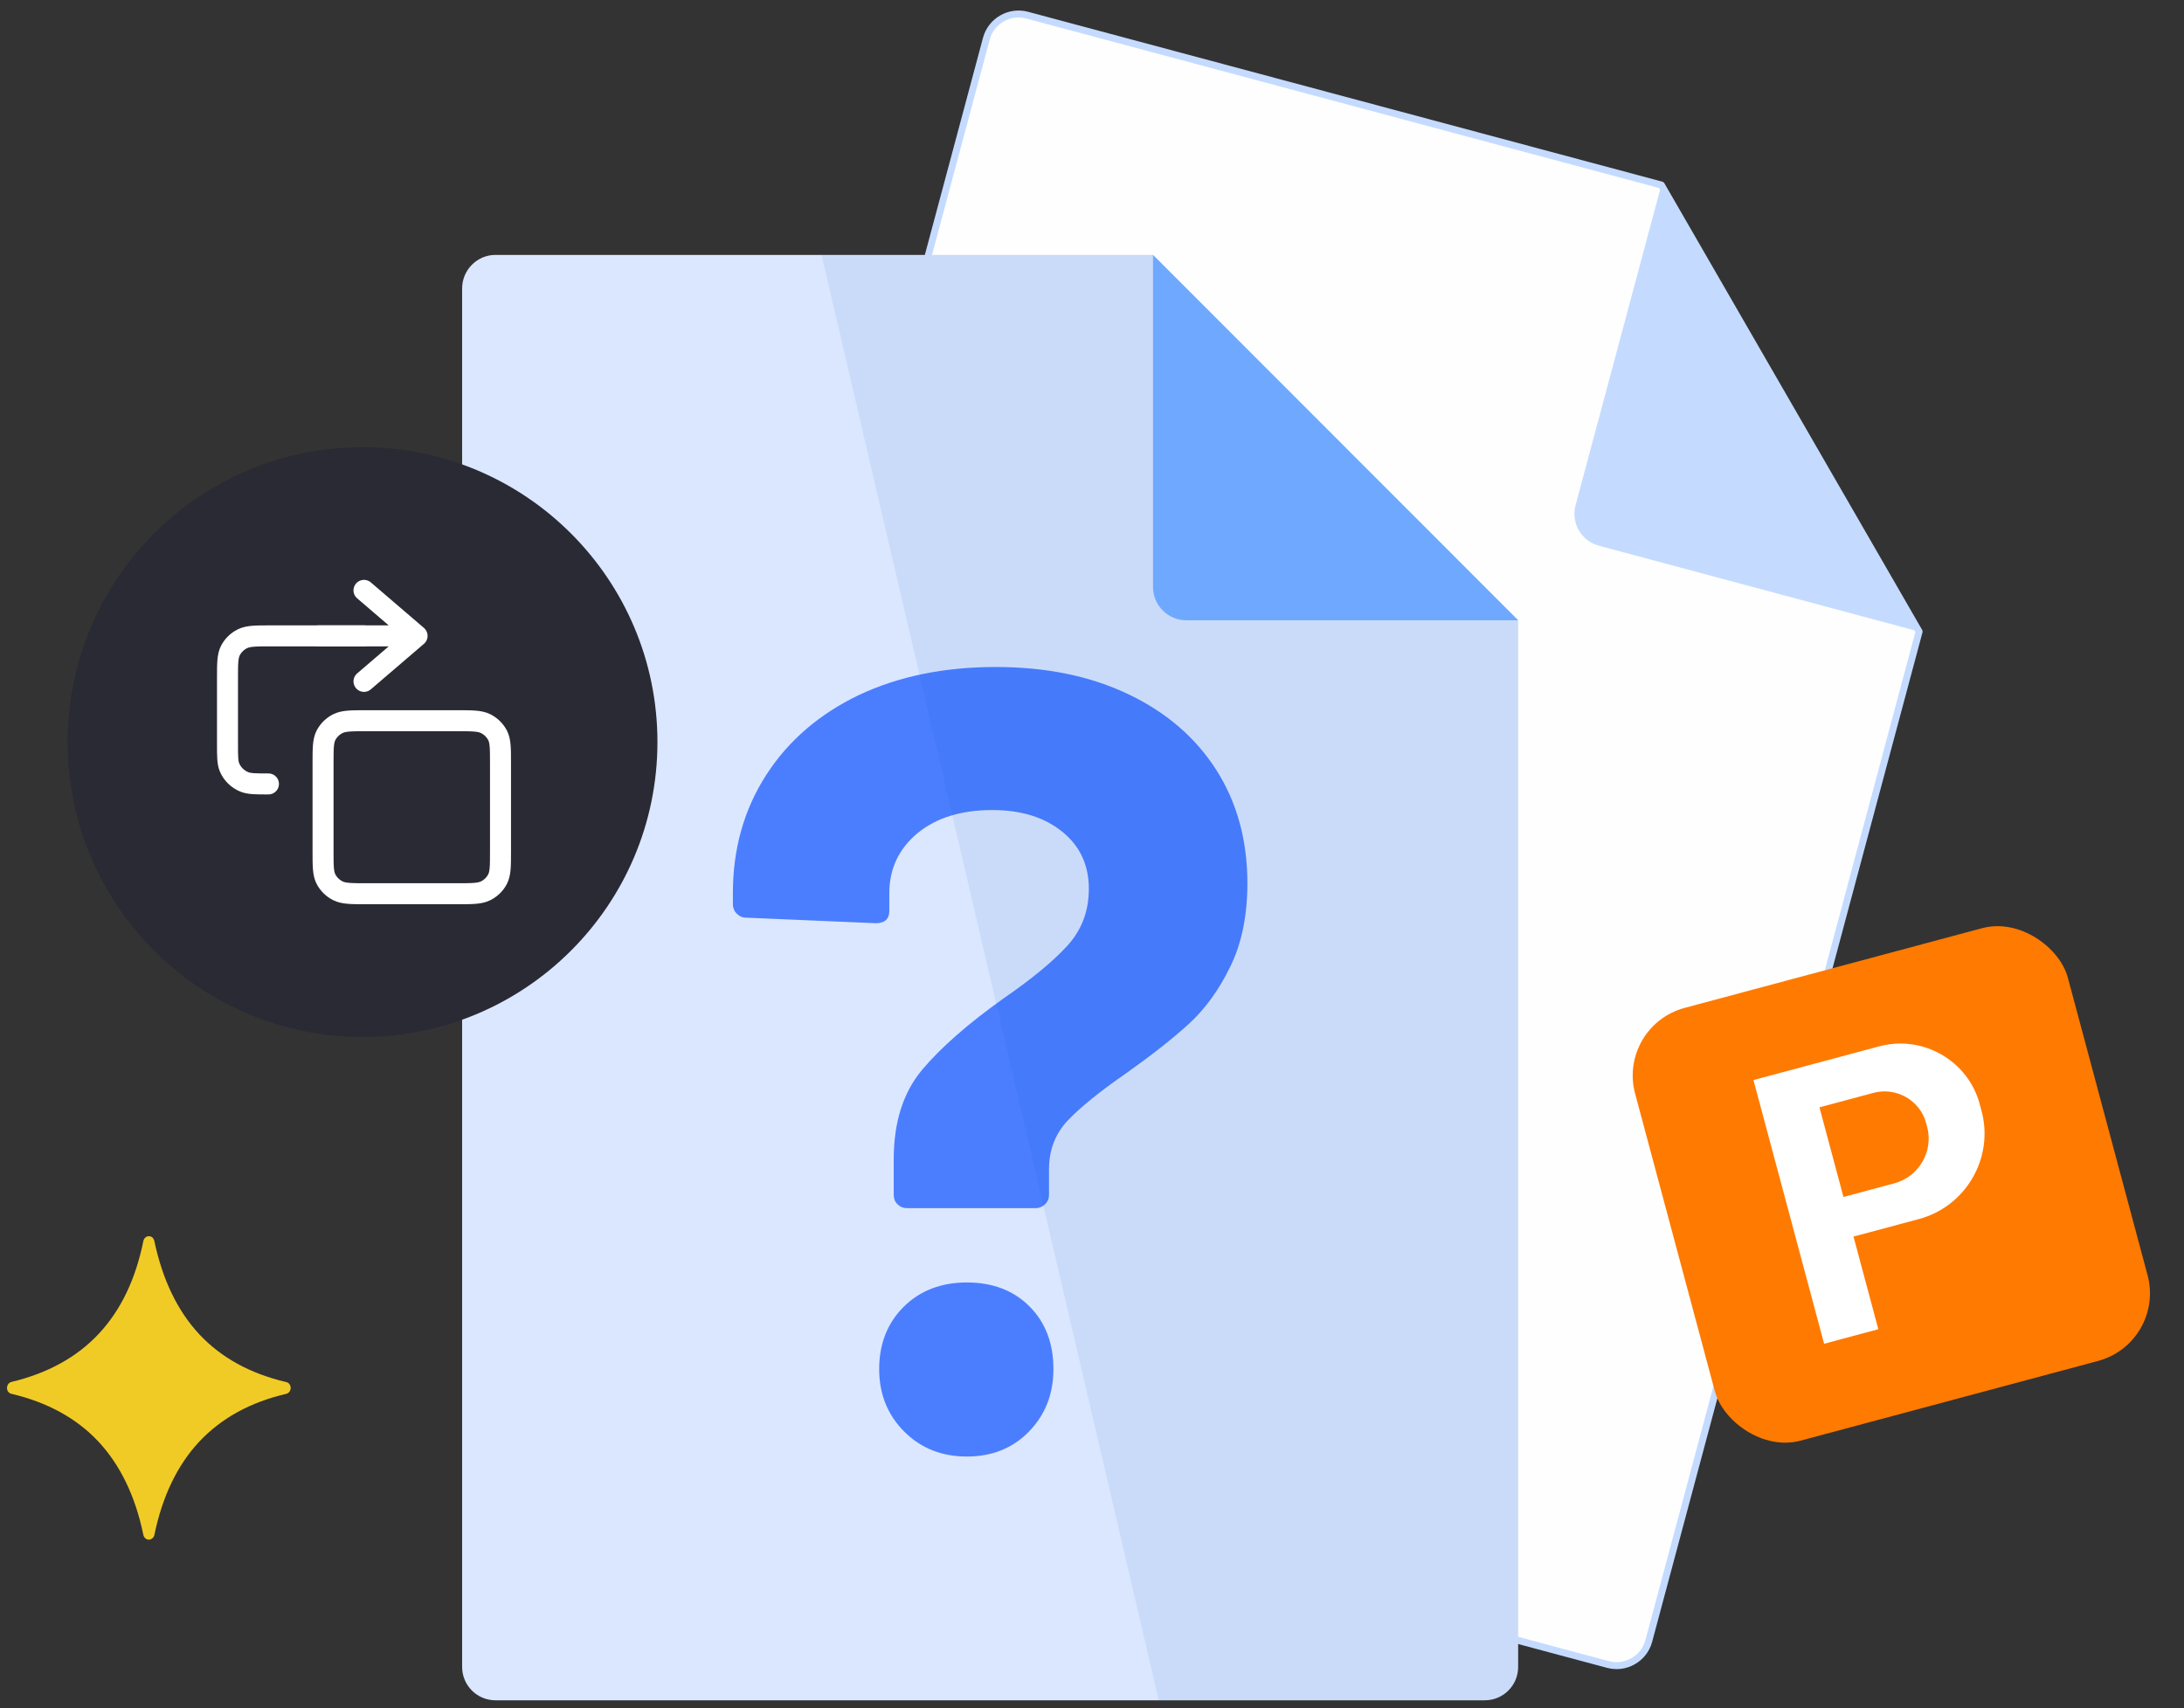
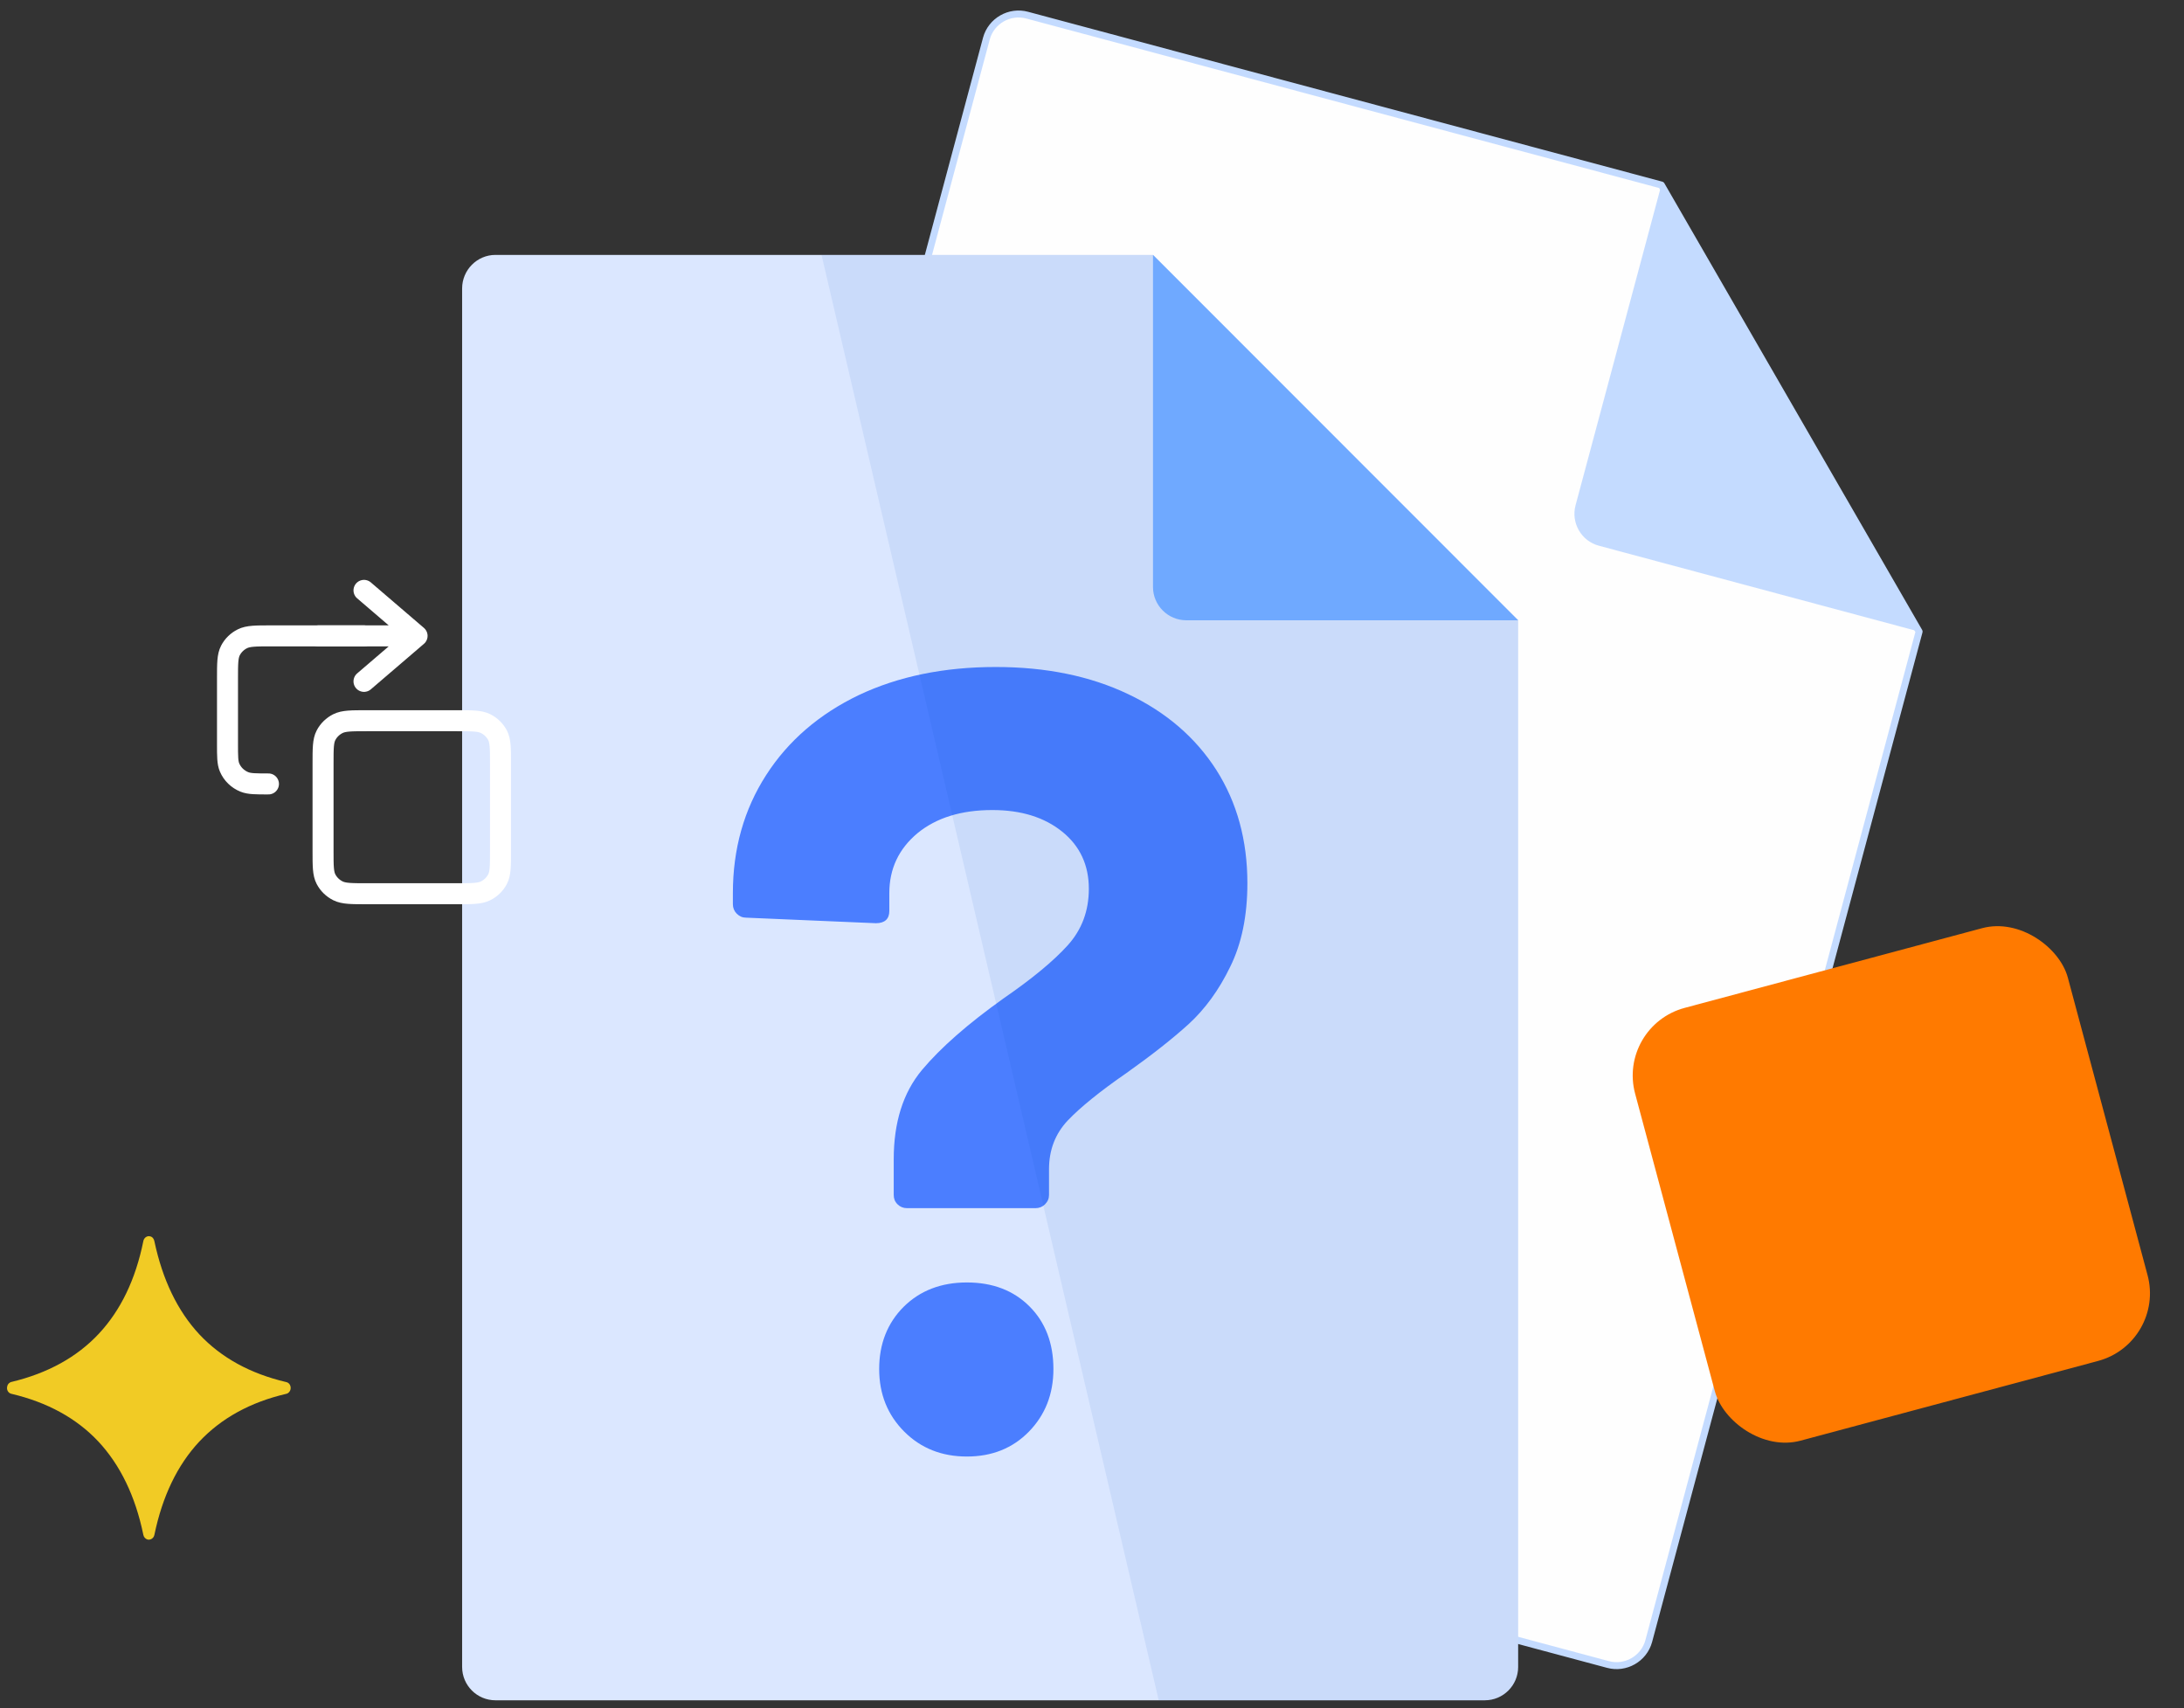
<svg xmlns="http://www.w3.org/2000/svg" width="312" height="244" viewBox="0 0 312 244" fill="none">
  <rect x="0" y="0" width="312" height="244" fill="#333333" stroke="none" />
  <path fill-rule="evenodd" clip-rule="evenodd" d="M146.742 2.165L237.339 26.428L274.158 90.219L235.534 234.431C234.85 236.948 232.224 238.452 229.707 237.768L93.401 201.25C90.857 200.566 89.352 197.968 90.036 195.424L140.915 5.502C141.599 2.986 144.225 1.481 146.742 2.165Z" fill="#FEFEFE" stroke="#C4DBFF" stroke-width="0.993" stroke-miterlimit="22.926" stroke-linecap="round" stroke-linejoin="round" />
  <path fill-rule="evenodd" clip-rule="evenodd" d="M237.338 26.428L225.083 72.165C224.399 74.681 225.904 77.308 228.448 77.964L274.157 90.219L237.338 26.428Z" fill="#C4DBFF" />
  <path fill-rule="evenodd" clip-rule="evenodd" d="M70.777 36.413H164.712L216.877 88.605V238.124C216.877 240.75 214.743 242.883 212.117 242.883H70.777C68.151 242.883 66.018 240.75 66.018 238.124V41.2C66.018 38.574 68.151 36.413 70.777 36.413Z" fill="#DBE7FF" />
  <path d="M129.562 172.583C129.043 172.583 128.578 172.391 128.222 172.036C127.839 171.653 127.675 171.215 127.675 170.695V165.607C127.675 160.328 129.015 156.088 131.696 152.86C134.404 149.632 138.288 146.24 143.349 142.63C147.479 139.785 150.543 137.241 152.54 135.025C154.537 132.809 155.549 130.129 155.549 126.956C155.549 123.591 154.291 120.856 151.747 118.804C149.203 116.752 145.893 115.713 141.762 115.713C137.331 115.713 133.775 116.807 131.067 119.023C128.386 121.266 127.046 124.111 127.046 127.585V130.129C127.046 131.278 126.389 131.879 125.131 131.879L106.585 131.086C106.065 131.086 105.627 130.895 105.244 130.512C104.889 130.156 104.697 129.691 104.697 129.171V127.585C104.697 121.266 106.284 115.631 109.457 110.707C112.603 105.811 117.034 102.008 122.669 99.3C128.331 96.62 134.842 95.279 142.255 95.279C149.422 95.279 155.74 96.565 161.184 99.164C166.6 101.735 170.813 105.373 173.767 109.996C176.721 114.646 178.198 120.035 178.198 126.162C178.198 130.813 177.378 134.806 175.737 138.116C174.123 141.453 172.126 144.162 169.801 146.295C167.476 148.401 164.521 150.727 160.938 153.271C157.136 155.897 154.345 158.167 152.54 160.054C150.735 161.969 149.859 164.294 149.859 167.03V170.695C149.859 171.215 149.668 171.653 149.285 172.036C148.929 172.391 148.464 172.583 147.944 172.583H129.562ZM138.124 208.061C134.541 208.061 131.559 206.885 129.179 204.505C126.8 202.125 125.596 199.144 125.596 195.56C125.596 191.977 126.772 188.995 129.097 186.67C131.422 184.372 134.431 183.196 138.124 183.196C141.817 183.196 144.799 184.345 147.069 186.615C149.34 188.886 150.488 191.868 150.488 195.56C150.488 199.144 149.312 202.125 146.987 204.505C144.662 206.885 141.708 208.061 138.124 208.061Z" fill="#4B7EFF" />
  <path fill-rule="evenodd" clip-rule="evenodd" d="M117.361 36.413H164.712L216.876 88.605V238.124C216.876 240.75 214.743 242.883 212.117 242.883H165.532L117.361 36.413Z" fill="#004CBE" fill-opacity="0.08" />
  <path fill-rule="evenodd" clip-rule="evenodd" d="M164.713 36.413V83.845C164.713 86.471 166.847 88.605 169.473 88.605H216.878L164.713 36.413Z" fill="#6FA9FF" />
-   <path d="M51.794 148.128C75.059 148.128 93.919 129.268 93.919 106.002C93.919 82.737 75.059 63.877 51.794 63.877C28.528 63.877 9.668 82.737 9.668 106.002C9.668 129.268 28.528 148.128 51.794 148.128Z" fill="#292A33" />
  <path fill-rule="evenodd" clip-rule="evenodd" d="M40.894 199.105C35.717 200.313 31.593 202.609 28.463 205.937C25.333 209.293 23.198 213.739 22.057 219.245C21.969 219.717 21.53 220.011 21.092 219.923C20.77 219.834 20.536 219.569 20.477 219.245C19.337 213.71 17.172 209.264 14.042 205.907C10.913 202.58 6.759 200.313 1.64 199.105C1.201 199.017 0.909 198.546 1.026 198.075C1.084 197.722 1.348 197.457 1.669 197.398C6.817 196.161 11 193.864 14.13 190.508C17.231 187.18 19.366 182.793 20.477 177.287C20.565 176.816 21.004 176.492 21.443 176.61C21.765 176.669 21.998 176.963 22.057 177.317C23.227 182.823 25.362 187.269 28.492 190.625C31.622 193.953 35.746 196.22 40.894 197.427C41.333 197.515 41.596 197.987 41.509 198.428C41.45 198.782 41.187 199.047 40.894 199.105Z" fill="#F1CB25" />
  <path d="M52 90.833H38.74C36.556 90.833 35.464 90.833 34.629 91.248C33.896 91.612 33.299 92.194 32.925 92.909C32.5 93.723 32.5 94.787 32.5 96.917L32.5 106.28C32.5 108.051 32.5 108.937 32.797 109.636C33.193 110.567 33.952 111.307 34.907 111.693C35.624 111.983 36.533 111.983 38.35 111.983M52.39 127.667H65.26C67.444 127.667 68.536 127.667 69.371 127.252C70.104 126.888 70.701 126.306 71.075 125.591C71.5 124.777 71.5 123.713 71.5 121.583V109.036C71.5 106.907 71.5 105.842 71.075 105.029C70.701 104.313 70.104 103.732 69.371 103.367C68.536 102.953 67.444 102.953 65.26 102.953H52.39C50.206 102.953 49.114 102.953 48.279 103.367C47.546 103.732 46.949 104.313 46.575 105.029C46.15 105.842 46.15 106.907 46.15 109.036V121.583C46.15 123.713 46.15 124.777 46.575 125.591C46.949 126.306 47.546 126.888 48.279 127.252C49.114 127.667 50.206 127.667 52.39 127.667Z" stroke="white" stroke-width="3" stroke-linecap="round" stroke-linejoin="round" />
  <path d="M45.499 90.833L59.583 90.833M59.583 90.833L51.999 84.333M59.583 90.833L51.999 97.333" stroke="white" stroke-width="3" stroke-linecap="round" stroke-linejoin="round" />
  <rect x="231" y="146.564" width="64" height="64" rx="10" transform="rotate(-15 231 146.564)" fill="#FF7A00" />
-   <path fill-rule="evenodd" clip-rule="evenodd" d="M259.921 158.181L267.644 156.112C270.909 155.237 274.293 157.183 275.165 160.436L275.303 160.95C276.242 164.455 274.132 168.093 270.615 169.036L263.351 170.982L259.921 158.181ZM250.494 154.281L268.461 149.467C274.694 147.797 281.155 151.512 282.82 157.723L283.082 158.704C284.875 165.394 280.848 172.34 274.133 174.139L264.786 176.644L268.332 189.877L260.588 191.952L250.494 154.281Z" fill="white" />
</svg>